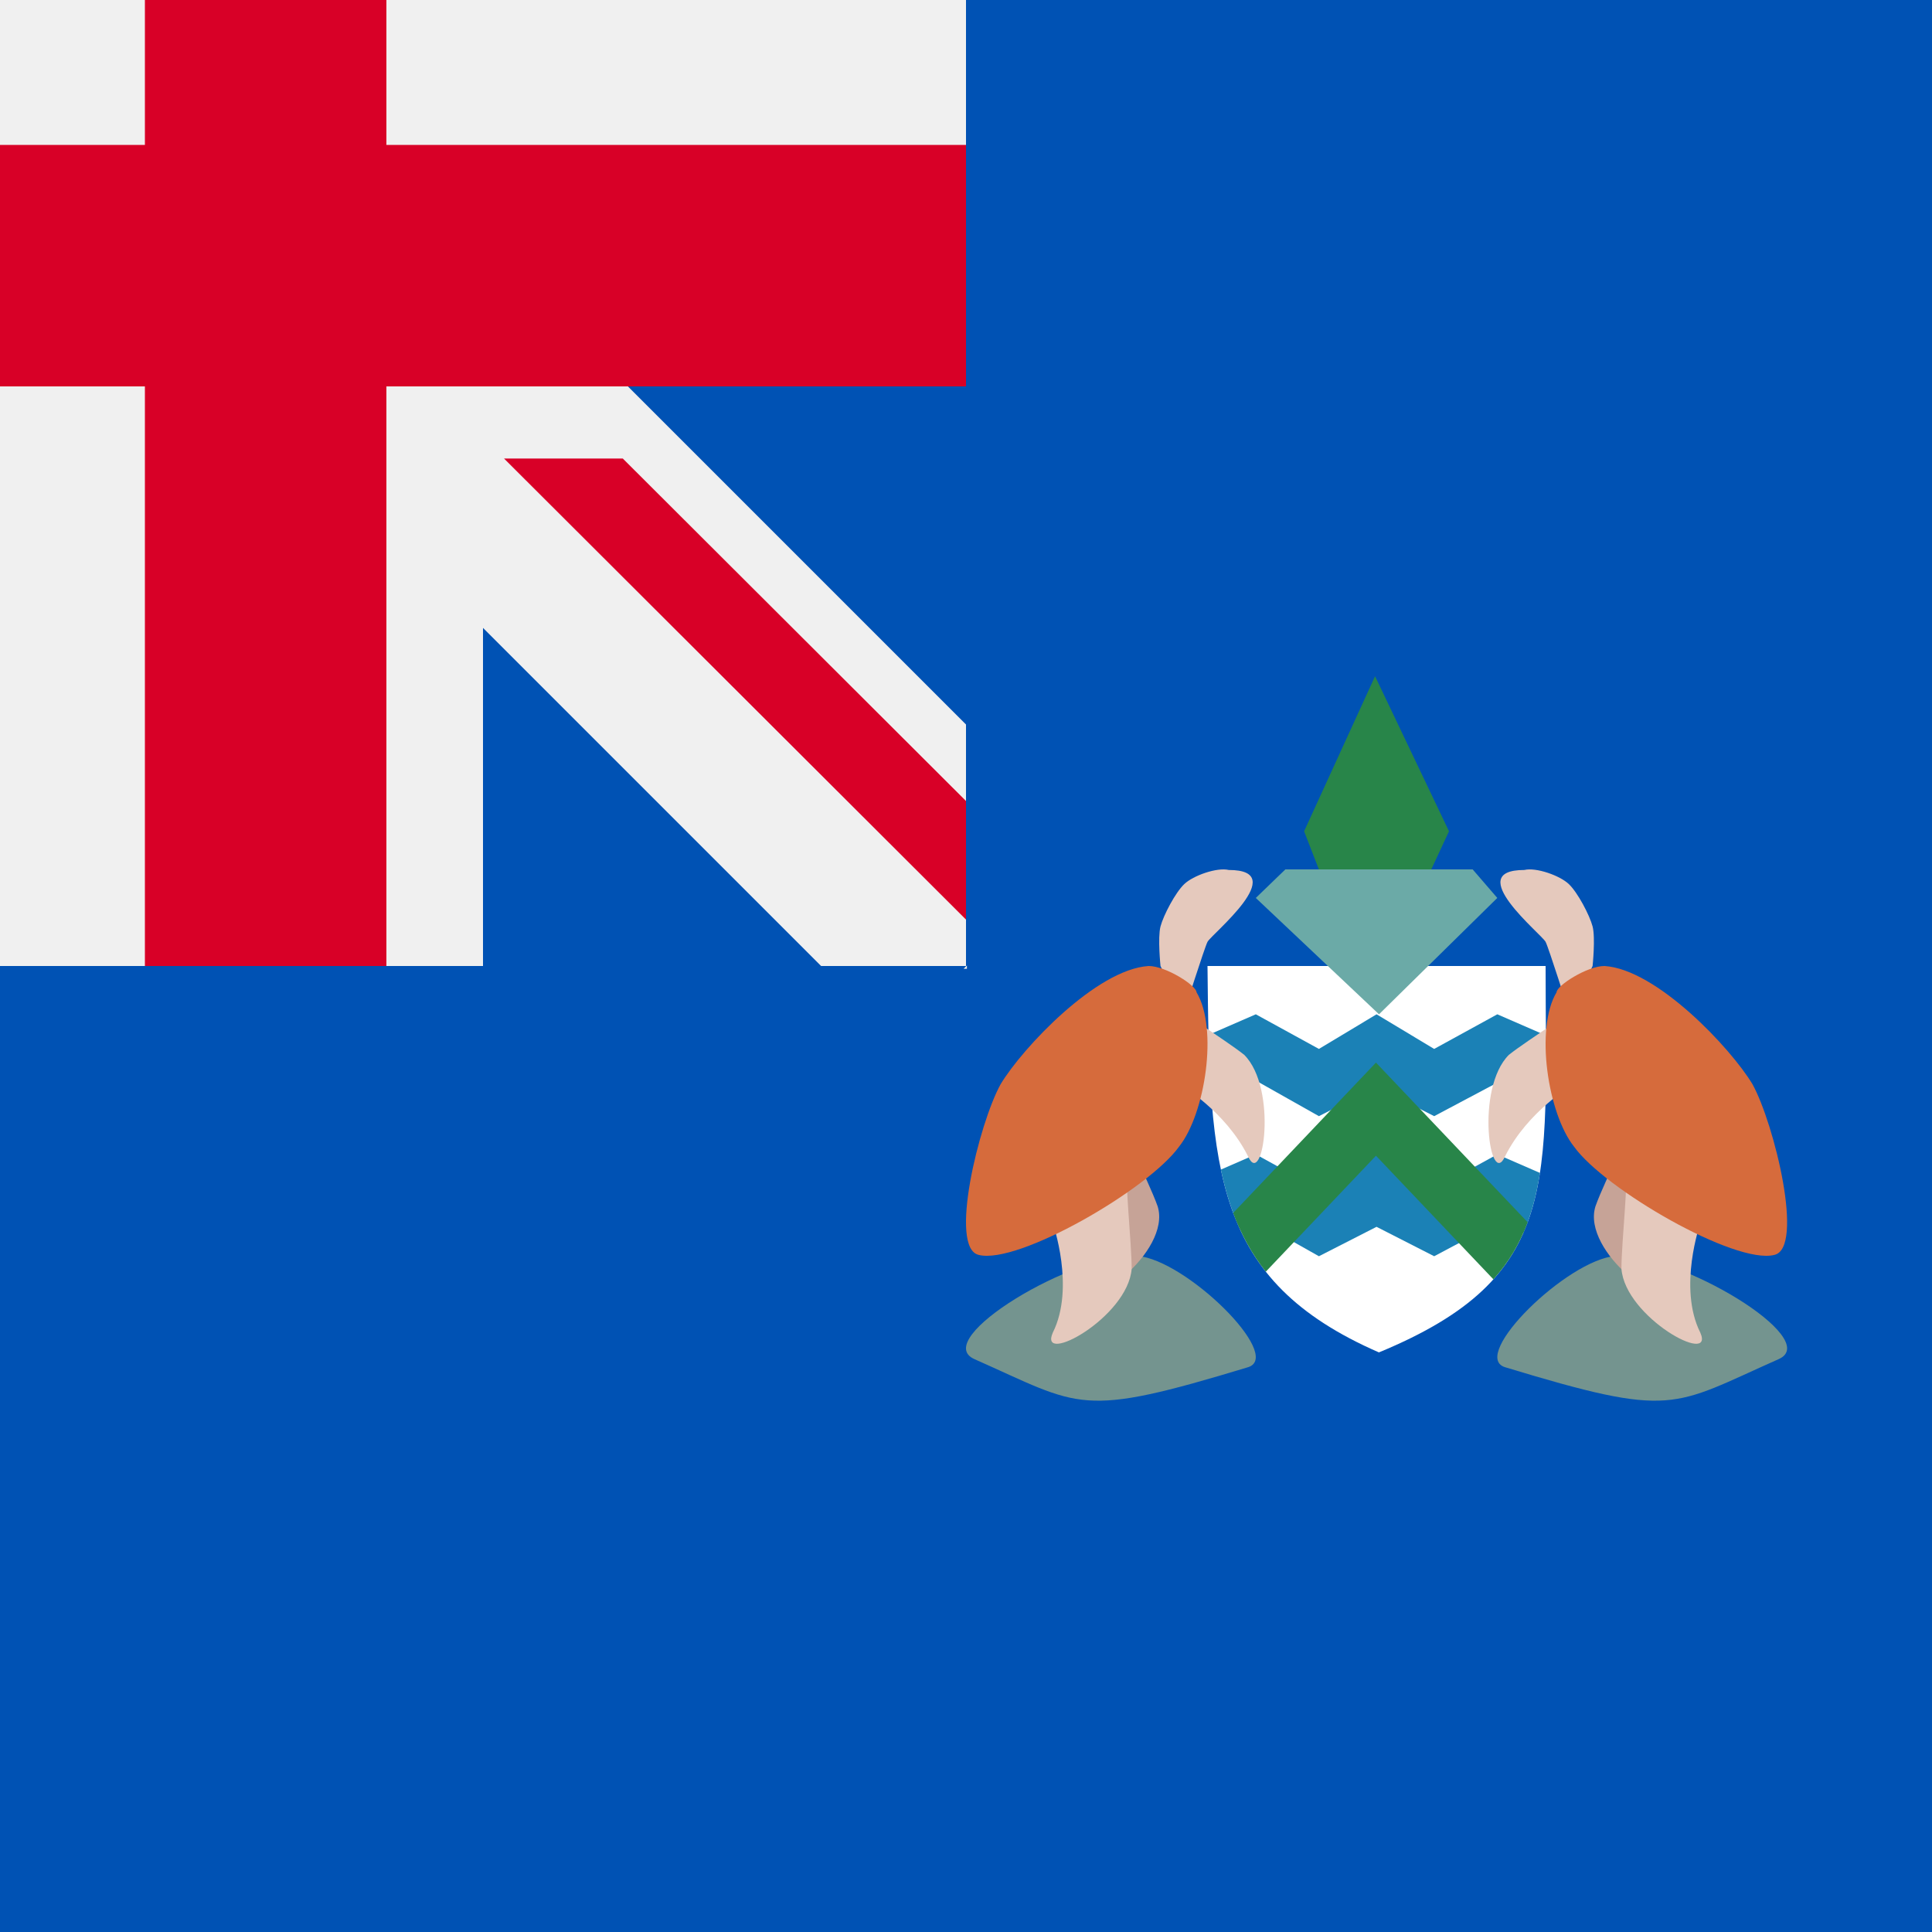
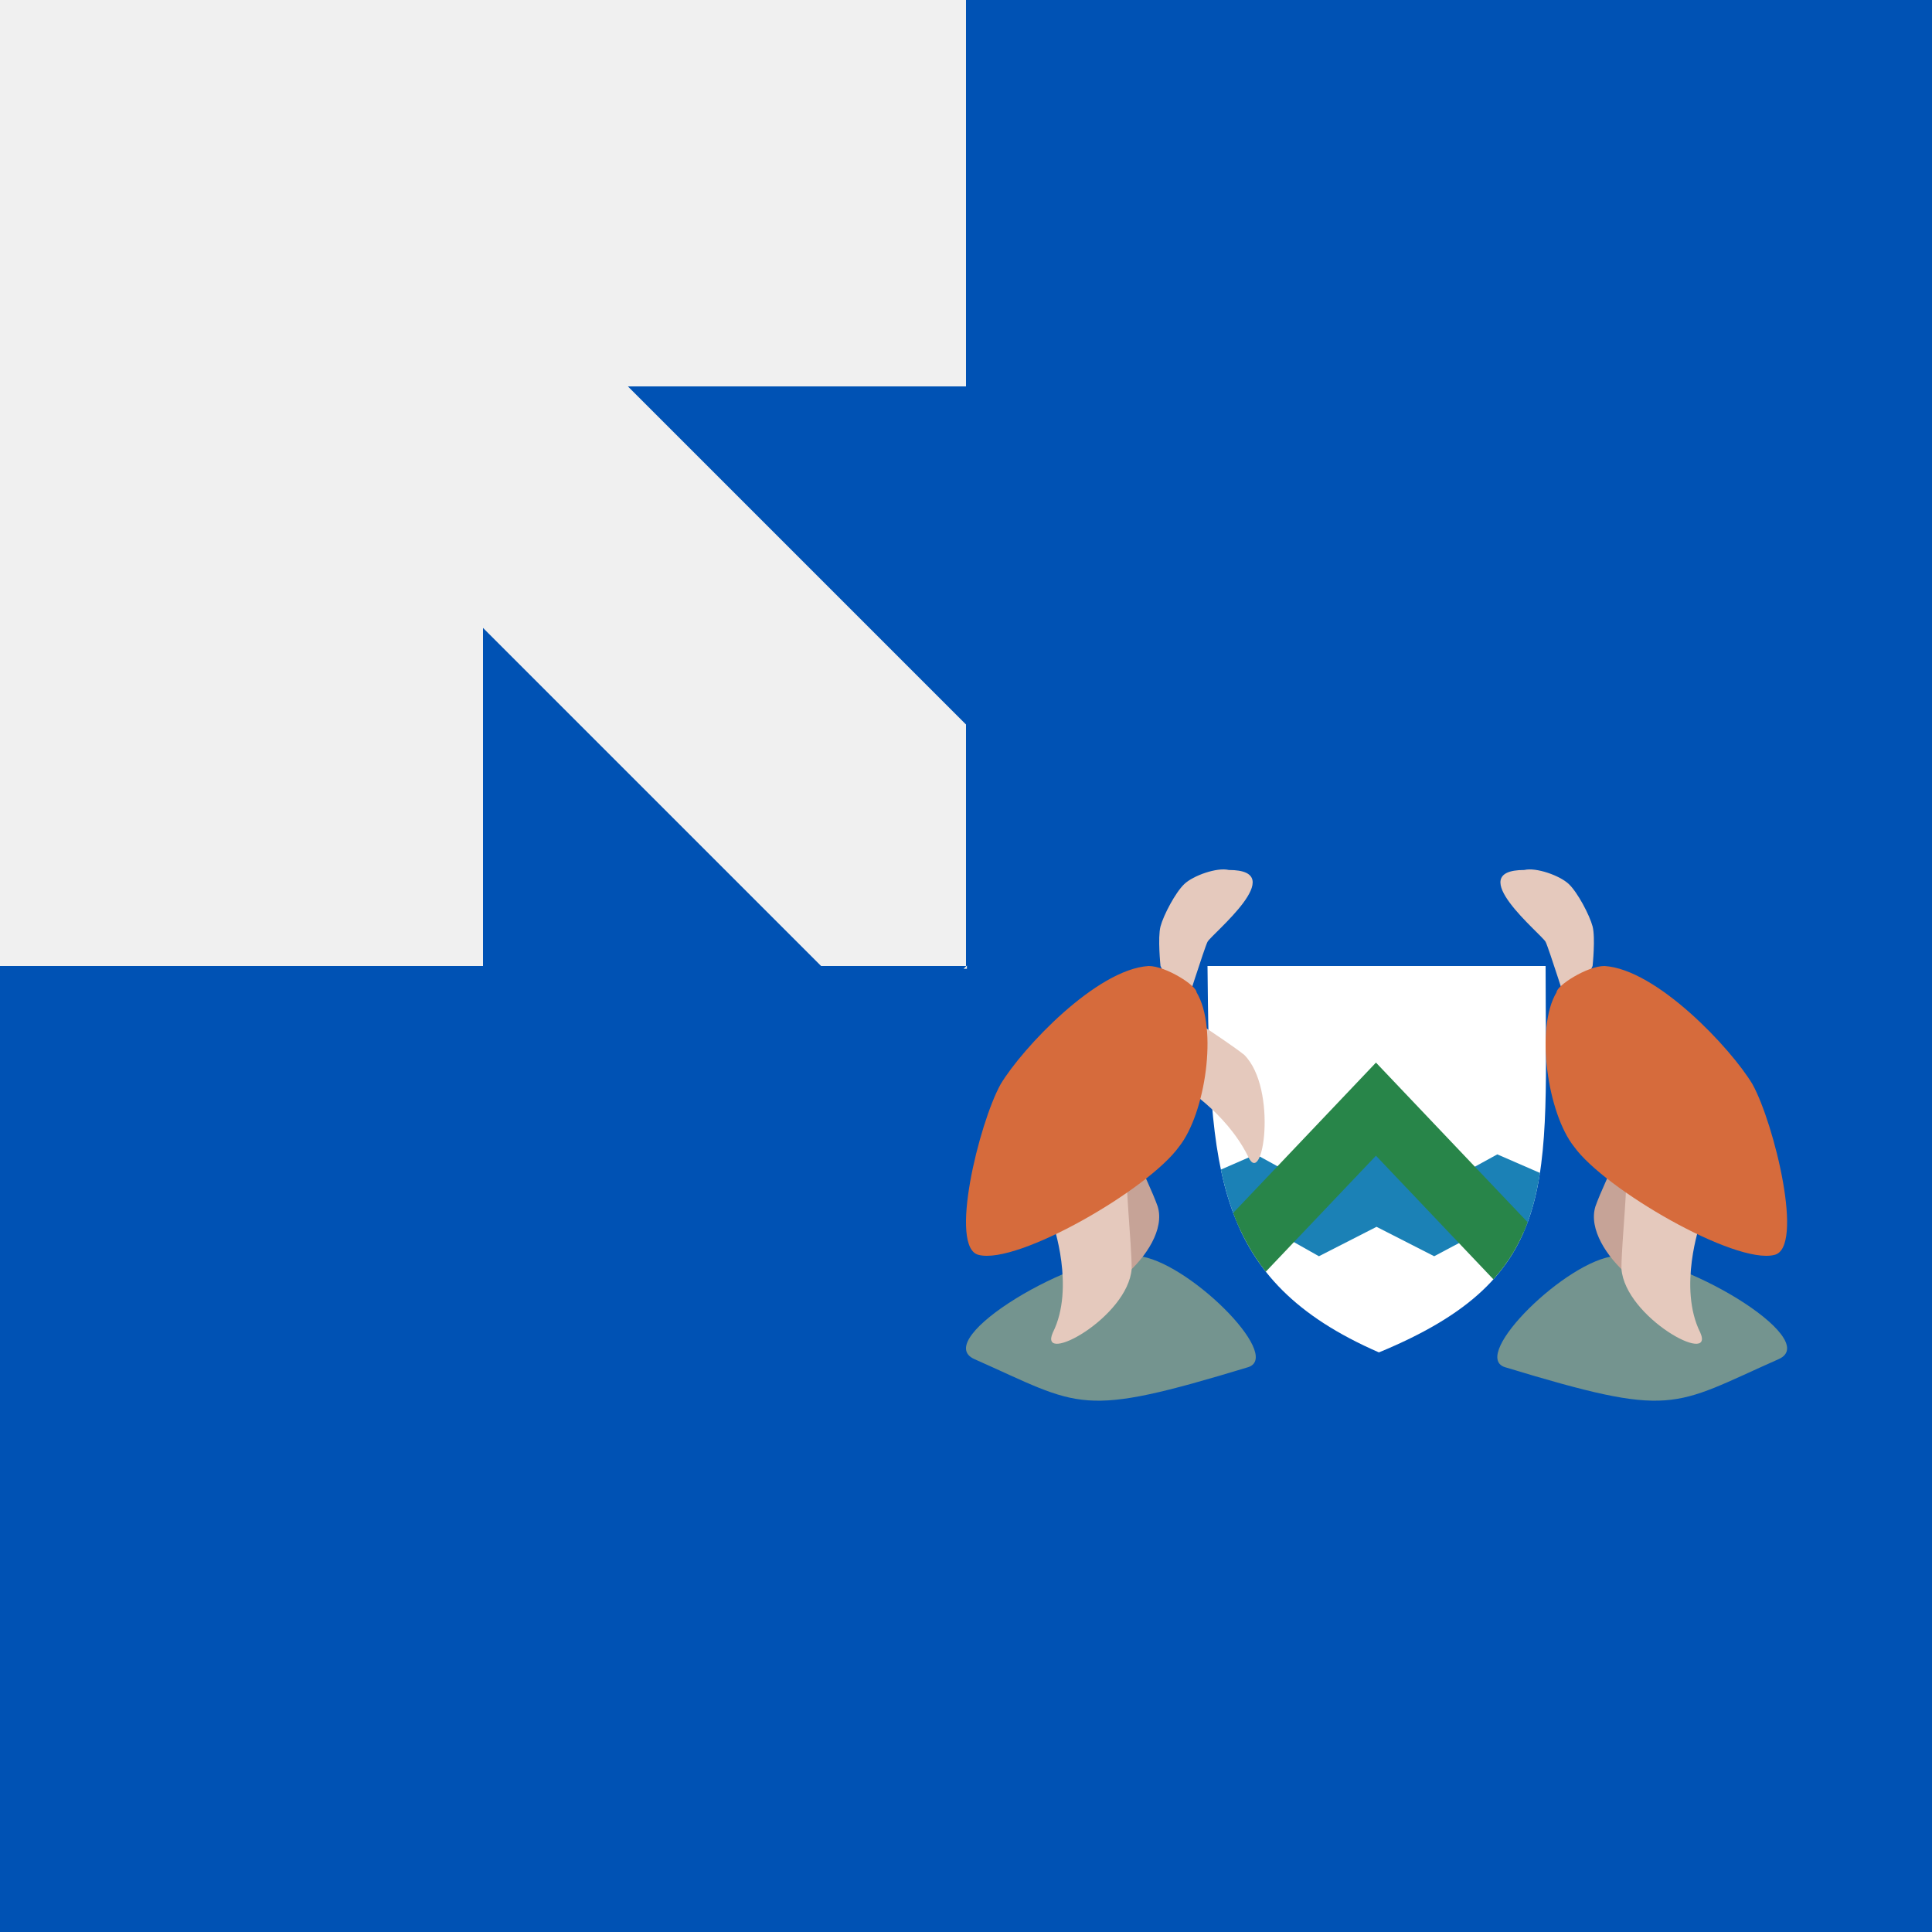
<svg xmlns="http://www.w3.org/2000/svg" width="40" height="40" viewBox="0 0 40 40" fill="none">
  <path d="M0 0H40V40H0V0Z" fill="#0052B4" />
  <path d="M19.95 20.058H20.019C20.019 20.035 20.019 20.012 20.019 19.989C19.996 20.012 19.973 20.035 19.95 20.058Z" fill="#F0F0F0" />
  <path fill-rule="evenodd" clip-rule="evenodd" d="M0 0H8H16H20V3V8L13 8L20 15V20H17L10 13V20H0V0Z" fill="#F0F0F0" />
-   <path fill-rule="evenodd" clip-rule="evenodd" d="M8 0H3V3H0V8H3V20H8V8H20V3H8V0ZM20 16.584L12.894 9.493C12.894 9.493 10.435 9.493 10.435 9.493V9.493L20 19.039H20V16.584Z" fill="#D80027" />
  <path d="M32 20C32 24.5 32.346 26.432 28.549 28C25.115 26.502 25.04 24.243 25 20H32Z" fill="white" />
-   <path d="M25 21.435L26 21L27.307 21.717L28.5 21L29.693 21.717L31 21L32 21.435V22.826L31.046 22.391L29.693 23.109L28.5 22.5L27.307 23.109L26.034 22.391L25 22.739V21.435Z" fill="#1B81B6" />
  <path fill-rule="evenodd" clip-rule="evenodd" d="M25.657 25.418C25.491 25.049 25.368 24.649 25.277 24.215L26 23.9L27.307 24.617L28.5 23.9L29.693 24.617L31 23.9L31.883 24.284C31.813 24.736 31.706 25.144 31.543 25.518L31.046 25.291L29.693 26.009L28.5 25.4L27.307 26.009L26.034 25.291L25.657 25.418Z" fill="#1B81B6" />
-   <path d="M30 17.211L29.633 18H27.306L27 17.211L28.469 14L30 17.211Z" fill="#288549" />
-   <path d="M26 18.591L26.612 18L30.49 18L31 18.591L28.551 21L26 18.591Z" fill="#6BAAA7" />
-   <path d="M36.824 28.14C37.757 27.729 34.742 25.921 33.449 26.003C32.444 26.085 30.434 28.058 31.152 28.304C34.67 29.372 34.598 29.126 36.824 28.14Z" fill="#74948F" />
+   <path d="M36.824 28.14C37.757 27.729 34.742 25.921 33.449 26.003C32.444 26.085 30.434 28.058 31.152 28.304C34.67 29.372 34.598 29.126 36.824 28.14" fill="#74948F" />
  <path d="M32.973 19.181C32.911 18.947 32.665 18.479 32.481 18.304C32.297 18.128 31.805 17.953 31.559 18.012C30.263 18.012 31.915 19.339 32 19.5C32.062 19.617 32.5 21 32.5 21L32.973 20C32.973 20 33.034 19.415 32.973 19.181Z" fill="#E5C9BD" />
  <path d="M33.917 23C33.917 23.079 33.229 24.422 33.032 24.976C32.736 25.924 34.599 27.29 34.5 26.5C34.303 25.473 35 24.738 35 24.738L33.917 23Z" fill="#C6A397" />
  <path d="M33.648 24.248C33.726 24.326 33.57 25.725 33.57 26.268C33.648 27.279 35.513 28.289 35.202 27.589C34.736 26.657 35.202 25.329 35.202 25.329L33.648 24.248Z" fill="#E5C9BD" />
-   <path d="M32.871 20.674C32.871 20.752 31.628 21.529 31.239 21.84C30.54 22.539 30.851 24.637 31.162 23.938C31.628 23.005 32.56 22.461 32.56 22.461L32.871 20.674Z" fill="#E5C9BD" />
  <path d="M33.219 20C34.3 20.068 35.833 21.699 36.283 22.447C36.734 23.263 37.365 25.846 36.734 25.982C35.923 26.186 33.219 24.622 32.588 23.739C32.047 23.059 31.777 21.291 32.227 20.544C32.227 20.408 32.858 20 33.219 20Z" fill="#D66B3C" />
  <path d="M20.176 28.14C19.243 27.729 22.258 25.921 23.551 26.003C24.556 26.085 26.566 28.058 25.848 28.304C22.33 29.372 22.402 29.126 20.176 28.14Z" fill="#74948F" />
  <path d="M24.027 19.181C24.089 18.947 24.335 18.479 24.519 18.304C24.703 18.128 25.195 17.953 25.441 18.012C26.737 18.012 25.085 19.339 25 19.5C24.939 19.617 24.5 21 24.5 21L24.027 20C24.027 20 23.966 19.415 24.027 19.181Z" fill="#E5C9BD" />
  <path d="M23.082 23C23.082 23.079 23.771 24.422 23.968 24.976C24.264 25.924 22.401 27.29 22.5 26.5C22.697 25.473 22 24.738 22 24.738L23.082 23Z" fill="#C6A397" />
  <path d="M23.352 24.248C23.274 24.326 23.43 25.725 23.43 26.268C23.352 27.279 21.487 28.289 21.798 27.589C22.264 26.657 21.798 25.329 21.798 25.329L23.352 24.248Z" fill="#E5C9BD" />
  <path d="M24.129 20.674C24.129 20.752 25.372 21.529 25.761 21.84C26.46 22.539 26.149 24.637 25.838 23.938C25.372 23.005 24.44 22.461 24.44 22.461L24.129 20.674Z" fill="#E5C9BD" />
  <path d="M23.781 20C22.7 20.068 21.167 21.699 20.717 22.447C20.266 23.263 19.635 25.846 20.266 25.982C21.077 26.186 23.781 24.622 24.412 23.739C24.953 23.059 25.223 21.291 24.773 20.544C24.773 20.408 24.142 20 23.781 20Z" fill="#D66B3C" />
  <path fill-rule="evenodd" clip-rule="evenodd" d="M26.207 26.329C25.917 25.961 25.697 25.558 25.532 25.112L28.488 22L31.628 25.305C31.468 25.741 31.24 26.131 30.919 26.487L28.488 23.928L26.207 26.329Z" fill="#288549" />
</svg>